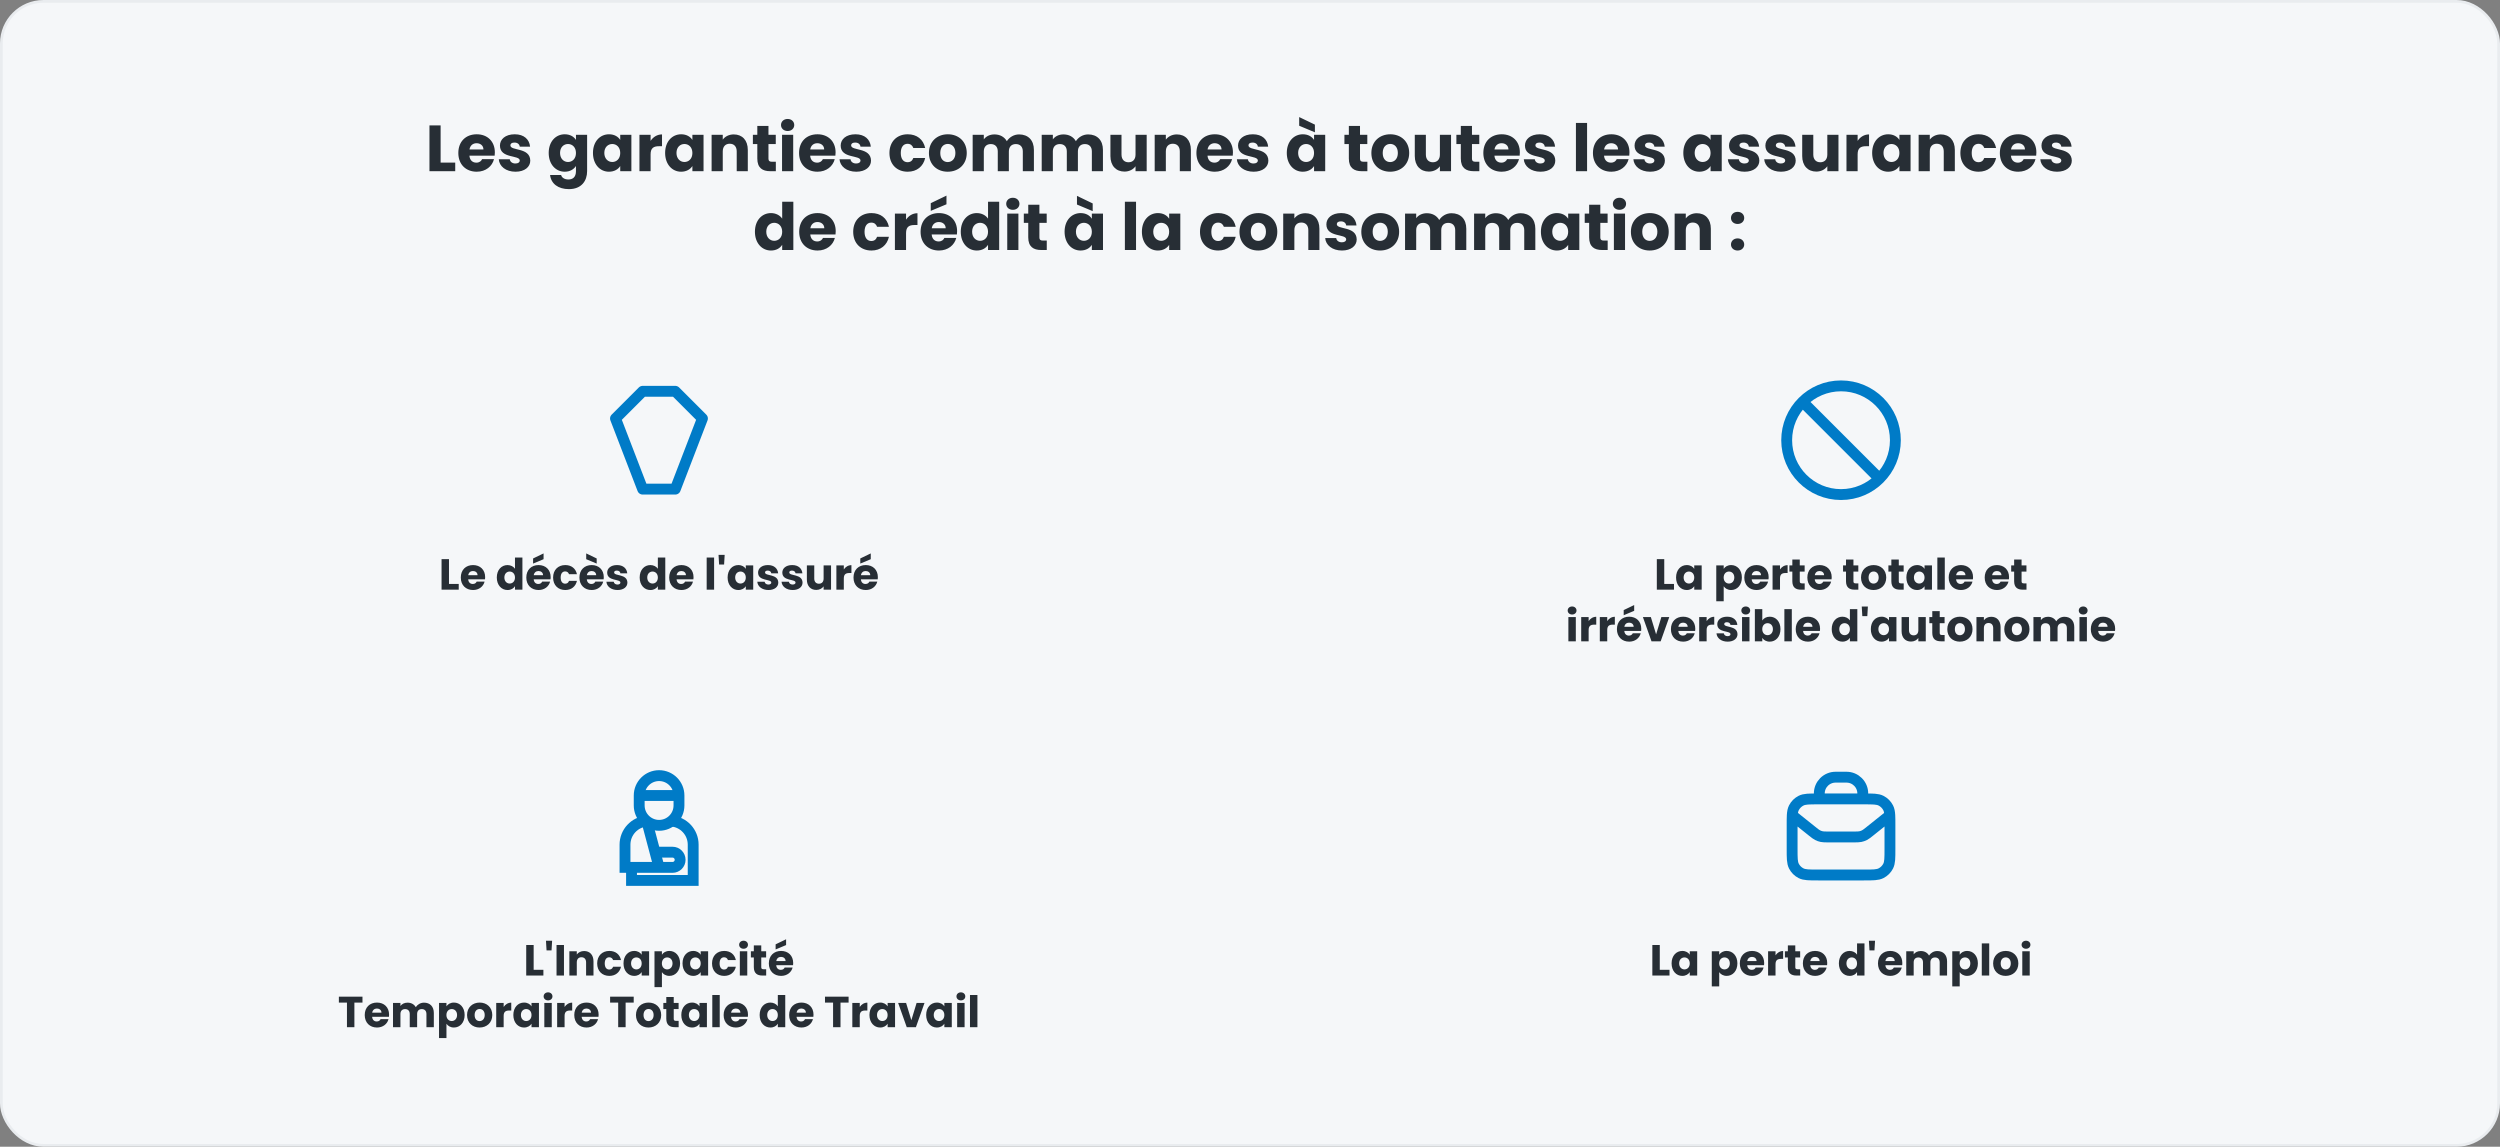
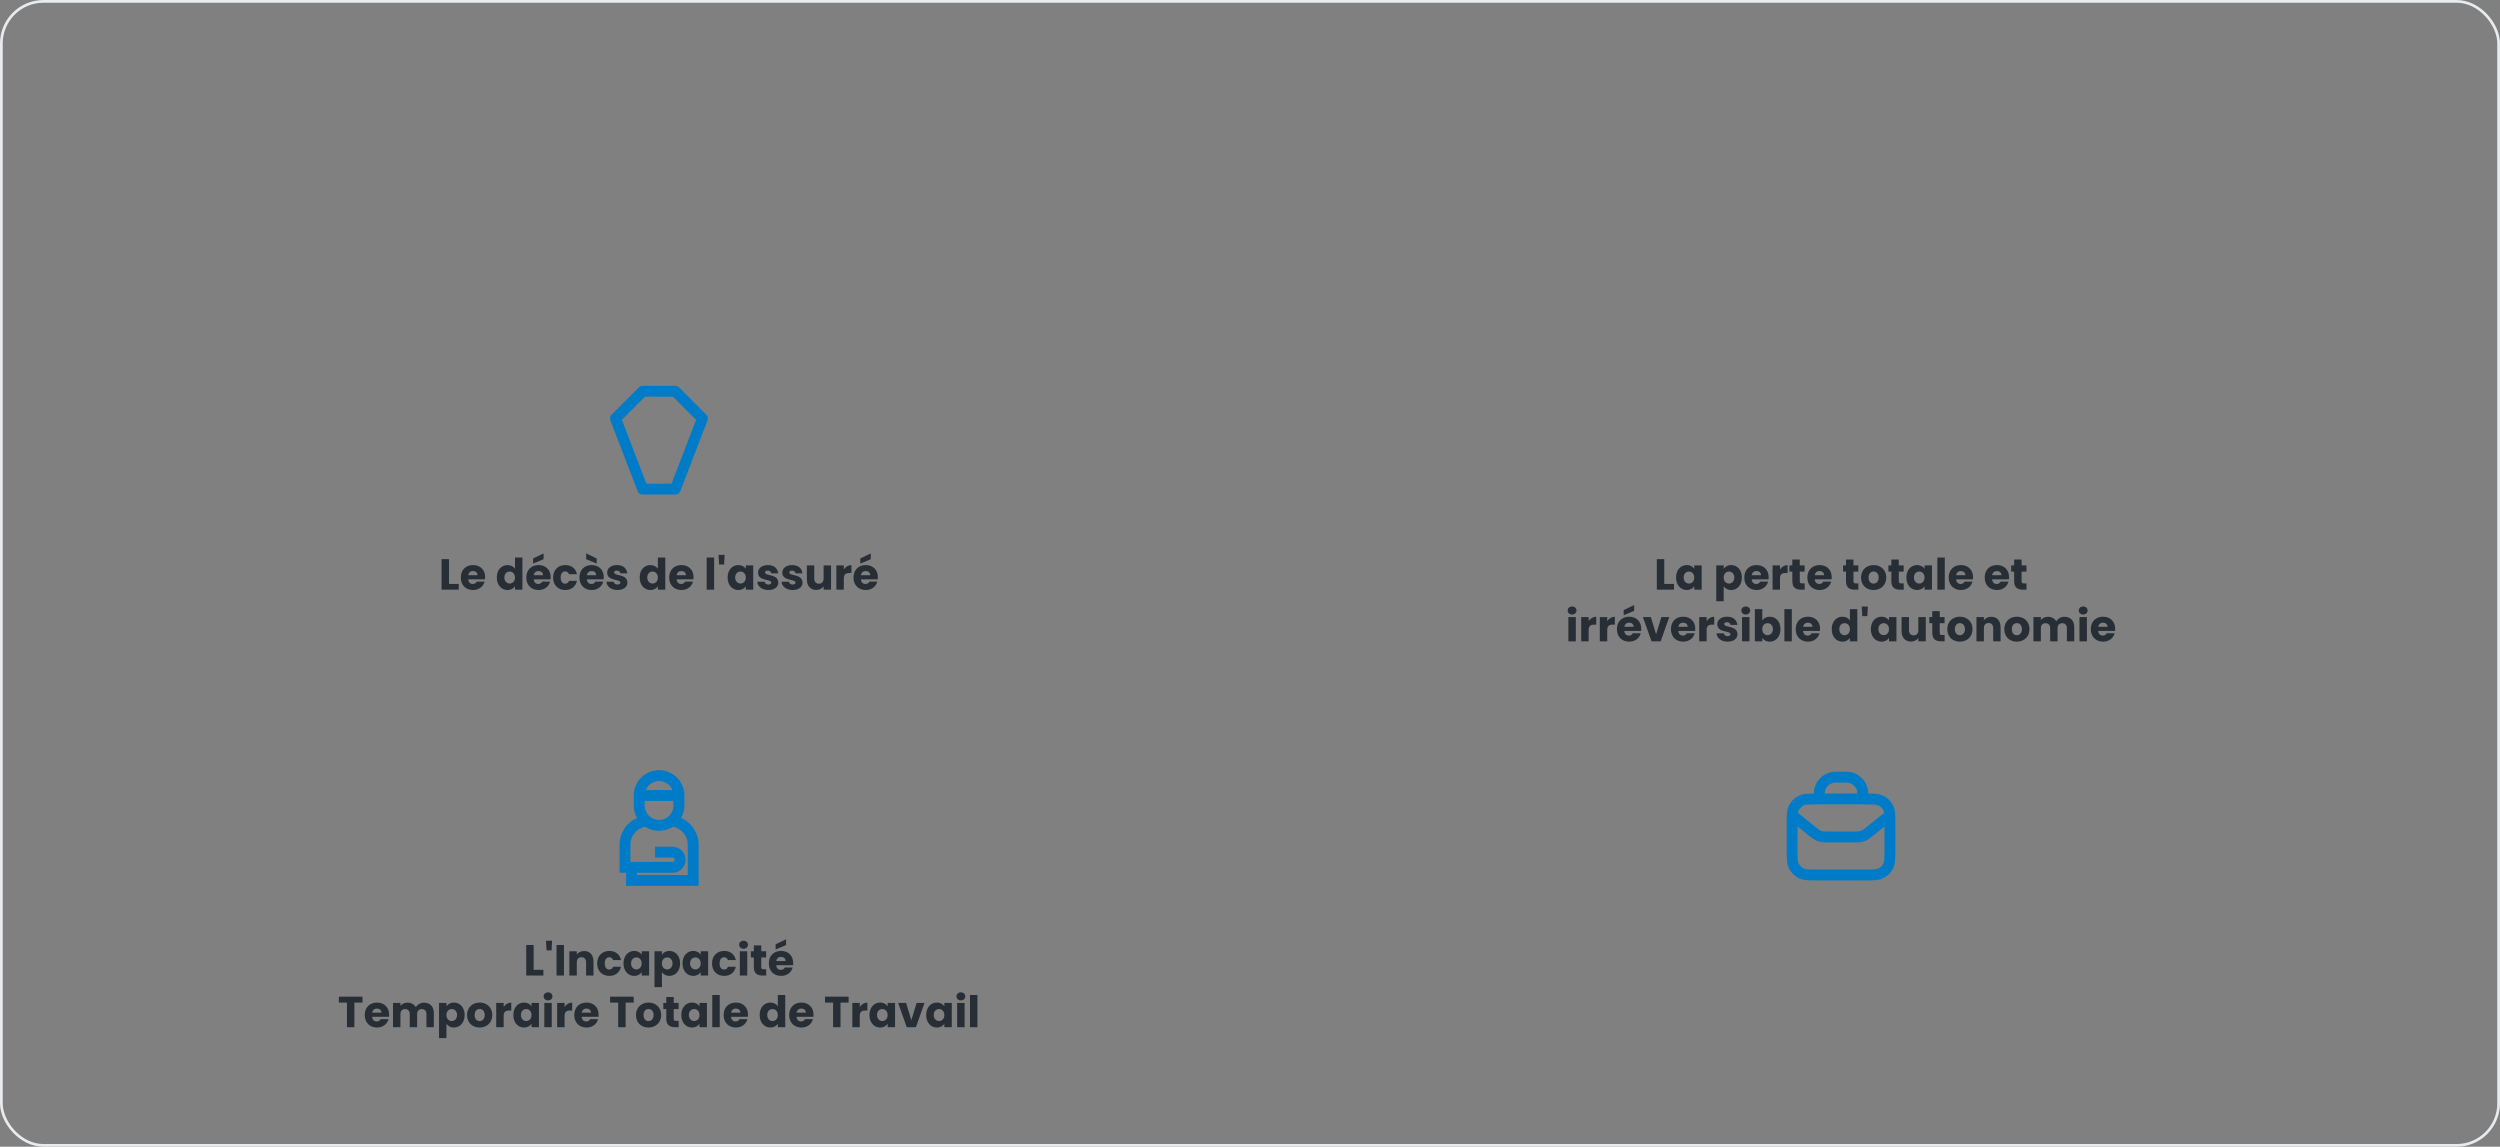
<svg xmlns="http://www.w3.org/2000/svg" width="920" height="422" viewBox="0 0 920 422" fill="none">
  <rect x="0" y="0" width="920" height="422" fill="#808080" stroke="none" />
-   <rect x="0.5" y="0.5" width="919" height="421" rx="15.5" fill="#F5F7F9" />
  <rect x="0.5" y="0.5" width="919" height="421" rx="15.5" stroke="#E9ECEF" />
-   <path d="M158.043 46.152H162.147V59.832H167.523V63H158.043V46.152ZM175.384 52.704C174.04 52.704 173.008 53.52 172.768 55.008H177.904C177.904 53.544 176.752 52.704 175.384 52.704ZM181.792 58.56C181.144 61.176 178.768 63.192 175.432 63.192C171.496 63.192 168.664 60.552 168.664 56.304C168.664 52.056 171.448 49.416 175.432 49.416C179.344 49.416 182.104 52.008 182.104 56.088C182.104 56.472 182.08 56.88 182.032 57.288H172.744C172.888 59.04 173.968 59.856 175.288 59.856C176.44 59.856 177.088 59.28 177.424 58.56H181.792ZM195.141 59.112C195.141 61.44 193.077 63.192 189.717 63.192C186.141 63.192 183.741 61.2 183.549 58.608H187.605C187.701 59.544 188.541 60.168 189.669 60.168C190.725 60.168 191.277 59.688 191.277 59.088C191.277 56.928 183.981 58.488 183.981 53.568C183.981 51.288 185.925 49.416 189.429 49.416C192.885 49.416 194.805 51.336 195.069 53.976H191.277C191.157 53.064 190.461 52.464 189.309 52.464C188.349 52.464 187.821 52.848 187.821 53.496C187.821 55.632 195.069 54.12 195.141 59.112ZM201.922 56.28C201.922 52.056 204.538 49.416 207.826 49.416C209.794 49.416 211.234 50.304 211.954 51.504V49.608H216.058V62.976C216.058 66.552 213.994 69.6 209.362 69.6C205.378 69.6 202.786 67.584 202.426 64.392H206.482C206.746 65.4 207.754 66.048 209.17 66.048C210.73 66.048 211.954 65.232 211.954 62.976V61.08C211.21 62.256 209.794 63.192 207.826 63.192C204.538 63.192 201.922 60.504 201.922 56.28ZM211.954 56.304C211.954 54.168 210.586 52.992 209.026 52.992C207.49 52.992 206.098 54.144 206.098 56.28C206.098 58.416 207.49 59.616 209.026 59.616C210.586 59.616 211.954 58.44 211.954 56.304ZM218.211 56.28C218.211 52.056 220.827 49.416 224.115 49.416C226.107 49.416 227.523 50.328 228.243 51.504V49.608H232.347V63H228.243V61.104C227.499 62.28 226.083 63.192 224.091 63.192C220.827 63.192 218.211 60.504 218.211 56.28ZM228.243 56.304C228.243 54.168 226.875 52.992 225.315 52.992C223.779 52.992 222.387 54.144 222.387 56.28C222.387 58.416 223.779 59.616 225.315 59.616C226.875 59.616 228.243 58.44 228.243 56.304ZM239.42 56.784V63H235.316V49.608H239.42V51.84C240.356 50.424 241.82 49.464 243.62 49.464V53.808H242.492C240.548 53.808 239.42 54.48 239.42 56.784ZM244.766 56.28C244.766 52.056 247.382 49.416 250.67 49.416C252.662 49.416 254.078 50.328 254.798 51.504V49.608H258.902V63H254.798V61.104C254.054 62.28 252.638 63.192 250.646 63.192C247.382 63.192 244.766 60.504 244.766 56.28ZM254.798 56.304C254.798 54.168 253.43 52.992 251.87 52.992C250.334 52.992 248.942 54.144 248.942 56.28C248.942 58.416 250.334 59.616 251.87 59.616C253.43 59.616 254.798 58.44 254.798 56.304ZM271.111 63V55.728C271.111 53.904 270.103 52.896 268.543 52.896C266.983 52.896 265.975 53.904 265.975 55.728V63H261.871V49.608H265.975V51.384C266.791 50.256 268.231 49.464 270.031 49.464C273.127 49.464 275.191 51.576 275.191 55.176V63H271.111ZM278.691 58.344V53.016H277.059V49.608H278.691V46.344H282.795V49.608H285.483V53.016H282.795V58.392C282.795 59.184 283.131 59.52 284.043 59.52H285.507V63H283.419C280.635 63 278.691 61.824 278.691 58.344ZM287.793 63V49.608H291.897V63H287.793ZM289.857 48.216C288.393 48.216 287.409 47.232 287.409 46.008C287.409 44.76 288.393 43.776 289.857 43.776C291.297 43.776 292.281 44.76 292.281 46.008C292.281 47.232 291.297 48.216 289.857 48.216ZM300.775 52.704C299.431 52.704 298.399 53.52 298.159 55.008H303.295C303.295 53.544 302.143 52.704 300.775 52.704ZM307.183 58.56C306.535 61.176 304.159 63.192 300.823 63.192C296.887 63.192 294.055 60.552 294.055 56.304C294.055 52.056 296.839 49.416 300.823 49.416C304.735 49.416 307.495 52.008 307.495 56.088C307.495 56.472 307.471 56.88 307.423 57.288H298.135C298.279 59.04 299.359 59.856 300.679 59.856C301.831 59.856 302.479 59.28 302.815 58.56H307.183ZM320.532 59.112C320.532 61.44 318.468 63.192 315.108 63.192C311.532 63.192 309.132 61.2 308.94 58.608H312.996C313.092 59.544 313.932 60.168 315.06 60.168C316.116 60.168 316.668 59.688 316.668 59.088C316.668 56.928 309.372 58.488 309.372 53.568C309.372 51.288 311.316 49.416 314.82 49.416C318.276 49.416 320.196 51.336 320.46 53.976H316.668C316.548 53.064 315.852 52.464 314.7 52.464C313.74 52.464 313.212 52.848 313.212 53.496C313.212 55.632 320.46 54.12 320.532 59.112ZM327.313 56.304C327.313 52.08 330.097 49.416 334.033 49.416C337.393 49.416 339.769 51.264 340.465 54.456H336.097C335.761 53.52 335.089 52.92 333.961 52.92C332.497 52.92 331.489 54.072 331.489 56.304C331.489 58.536 332.497 59.688 333.961 59.688C335.089 59.688 335.737 59.136 336.097 58.152H340.465C339.769 61.248 337.393 63.192 334.033 63.192C330.097 63.192 327.313 60.552 327.313 56.304ZM355.764 56.304C355.764 60.552 352.692 63.192 348.756 63.192C344.82 63.192 341.844 60.552 341.844 56.304C341.844 52.056 344.892 49.416 348.804 49.416C352.74 49.416 355.764 52.056 355.764 56.304ZM346.02 56.304C346.02 58.56 347.268 59.64 348.756 59.64C350.22 59.64 351.588 58.56 351.588 56.304C351.588 54.024 350.244 52.968 348.804 52.968C347.316 52.968 346.02 54.024 346.02 56.304ZM376.397 63V55.728C376.397 53.976 375.389 53.016 373.829 53.016C372.269 53.016 371.261 53.976 371.261 55.728V63H367.181V55.728C367.181 53.976 366.173 53.016 364.613 53.016C363.053 53.016 362.045 53.976 362.045 55.728V63H357.941V49.608H362.045V51.288C362.837 50.208 364.205 49.464 365.957 49.464C367.973 49.464 369.605 50.352 370.517 51.96C371.405 50.544 373.085 49.464 375.029 49.464C378.341 49.464 380.477 51.576 380.477 55.176V63H376.397ZM401.803 63V55.728C401.803 53.976 400.795 53.016 399.235 53.016C397.675 53.016 396.667 53.976 396.667 55.728V63H392.587V55.728C392.587 53.976 391.579 53.016 390.019 53.016C388.459 53.016 387.451 53.976 387.451 55.728V63H383.347V49.608H387.451V51.288C388.243 50.208 389.611 49.464 391.363 49.464C393.379 49.464 395.011 50.352 395.923 51.96C396.811 50.544 398.491 49.464 400.435 49.464C403.747 49.464 405.883 51.576 405.883 55.176V63H401.803ZM421.978 49.608V63H417.874V61.176C417.058 62.328 415.618 63.144 413.818 63.144C410.722 63.144 408.634 61.008 408.634 57.432V49.608H412.714V56.88C412.714 58.704 413.746 59.712 415.282 59.712C416.866 59.712 417.874 58.704 417.874 56.88V49.608H421.978ZM434.166 63V55.728C434.166 53.904 433.158 52.896 431.598 52.896C430.038 52.896 429.03 53.904 429.03 55.728V63H424.926V49.608H429.03V51.384C429.846 50.256 431.286 49.464 433.086 49.464C436.182 49.464 438.246 51.576 438.246 55.176V63H434.166ZM447.001 52.704C445.657 52.704 444.625 53.52 444.385 55.008H449.521C449.521 53.544 448.369 52.704 447.001 52.704ZM453.409 58.56C452.761 61.176 450.385 63.192 447.049 63.192C443.113 63.192 440.281 60.552 440.281 56.304C440.281 52.056 443.065 49.416 447.049 49.416C450.961 49.416 453.721 52.008 453.721 56.088C453.721 56.472 453.697 56.88 453.649 57.288H444.361C444.505 59.04 445.585 59.856 446.905 59.856C448.057 59.856 448.705 59.28 449.041 58.56H453.409ZM466.758 59.112C466.758 61.44 464.694 63.192 461.334 63.192C457.758 63.192 455.358 61.2 455.166 58.608H459.222C459.318 59.544 460.158 60.168 461.286 60.168C462.342 60.168 462.894 59.688 462.894 59.088C462.894 56.928 455.598 58.488 455.598 53.568C455.598 51.288 457.542 49.416 461.046 49.416C464.502 49.416 466.422 51.336 466.686 53.976H462.894C462.774 53.064 462.078 52.464 460.926 52.464C459.966 52.464 459.438 52.848 459.438 53.496C459.438 55.632 466.686 54.12 466.758 59.112ZM473.539 56.28C473.539 52.056 476.155 49.416 479.443 49.416C481.435 49.416 482.851 50.328 483.571 51.504V49.608H487.675V63H483.571V61.104C482.827 62.28 481.411 63.192 479.419 63.192C476.155 63.192 473.539 60.504 473.539 56.28ZM483.571 56.304C483.571 54.168 482.203 52.992 480.643 52.992C479.107 52.992 477.715 54.144 477.715 56.28C477.715 58.416 479.107 59.616 480.643 59.616C482.203 59.616 483.571 58.44 483.571 56.304ZM478.099 46.272V43.08L483.883 45.864V48.696L478.099 46.272ZM496.378 58.344V53.016H494.746V49.608H496.378V46.344H500.482V49.608H503.17V53.016H500.482V58.392C500.482 59.184 500.818 59.52 501.73 59.52H503.194V63H501.106C498.322 63 496.378 61.824 496.378 58.344ZM518.584 56.304C518.584 60.552 515.512 63.192 511.576 63.192C507.64 63.192 504.664 60.552 504.664 56.304C504.664 52.056 507.712 49.416 511.624 49.416C515.56 49.416 518.584 52.056 518.584 56.304ZM508.84 56.304C508.84 58.56 510.088 59.64 511.576 59.64C513.04 59.64 514.408 58.56 514.408 56.304C514.408 54.024 513.064 52.968 511.624 52.968C510.136 52.968 508.84 54.024 508.84 56.304ZM533.985 49.608V63H529.881V61.176C529.065 62.328 527.625 63.144 525.825 63.144C522.729 63.144 520.641 61.008 520.641 57.432V49.608H524.721V56.88C524.721 58.704 525.753 59.712 527.289 59.712C528.873 59.712 529.881 58.704 529.881 56.88V49.608H533.985ZM537.581 58.344V53.016H535.949V49.608H537.581V46.344H541.685V49.608H544.373V53.016H541.685V58.392C541.685 59.184 542.021 59.52 542.933 59.52H544.397V63H542.309C539.525 63 537.581 61.824 537.581 58.344ZM552.587 52.704C551.243 52.704 550.211 53.52 549.971 55.008H555.107C555.107 53.544 553.955 52.704 552.587 52.704ZM558.995 58.56C558.347 61.176 555.971 63.192 552.635 63.192C548.699 63.192 545.867 60.552 545.867 56.304C545.867 52.056 548.651 49.416 552.635 49.416C556.547 49.416 559.307 52.008 559.307 56.088C559.307 56.472 559.283 56.88 559.235 57.288H549.947C550.091 59.04 551.171 59.856 552.491 59.856C553.643 59.856 554.291 59.28 554.627 58.56H558.995ZM572.344 59.112C572.344 61.44 570.28 63.192 566.92 63.192C563.344 63.192 560.944 61.2 560.752 58.608H564.808C564.904 59.544 565.744 60.168 566.872 60.168C567.928 60.168 568.48 59.688 568.48 59.088C568.48 56.928 561.184 58.488 561.184 53.568C561.184 51.288 563.128 49.416 566.632 49.416C570.088 49.416 572.008 51.336 572.272 53.976H568.48C568.36 53.064 567.664 52.464 566.512 52.464C565.552 52.464 565.024 52.848 565.024 53.496C565.024 55.632 572.272 54.12 572.344 59.112ZM579.941 63V45.24H584.045V63H579.941ZM592.923 52.704C591.579 52.704 590.547 53.52 590.307 55.008H595.443C595.443 53.544 594.291 52.704 592.923 52.704ZM599.331 58.56C598.683 61.176 596.307 63.192 592.971 63.192C589.035 63.192 586.203 60.552 586.203 56.304C586.203 52.056 588.987 49.416 592.971 49.416C596.883 49.416 599.643 52.008 599.643 56.088C599.643 56.472 599.619 56.88 599.571 57.288H590.283C590.427 59.04 591.507 59.856 592.827 59.856C593.979 59.856 594.627 59.28 594.963 58.56H599.331ZM612.68 59.112C612.68 61.44 610.616 63.192 607.256 63.192C603.68 63.192 601.28 61.2 601.088 58.608H605.144C605.24 59.544 606.08 60.168 607.208 60.168C608.264 60.168 608.816 59.688 608.816 59.088C608.816 56.928 601.52 58.488 601.52 53.568C601.52 51.288 603.464 49.416 606.968 49.416C610.424 49.416 612.344 51.336 612.608 53.976H608.816C608.696 53.064 608 52.464 606.848 52.464C605.888 52.464 605.36 52.848 605.36 53.496C605.36 55.632 612.608 54.12 612.68 59.112ZM619.461 56.28C619.461 52.056 622.077 49.416 625.365 49.416C627.357 49.416 628.773 50.328 629.493 51.504V49.608H633.597V63H629.493V61.104C628.749 62.28 627.333 63.192 625.341 63.192C622.077 63.192 619.461 60.504 619.461 56.28ZM629.493 56.304C629.493 54.168 628.125 52.992 626.565 52.992C625.029 52.992 623.637 54.144 623.637 56.28C623.637 58.416 625.029 59.616 626.565 59.616C628.125 59.616 629.493 58.44 629.493 56.304ZM647.438 59.112C647.438 61.44 645.374 63.192 642.014 63.192C638.438 63.192 636.038 61.2 635.846 58.608H639.902C639.998 59.544 640.838 60.168 641.966 60.168C643.022 60.168 643.574 59.688 643.574 59.088C643.574 56.928 636.278 58.488 636.278 53.568C636.278 51.288 638.222 49.416 641.726 49.416C645.182 49.416 647.102 51.336 647.366 53.976H643.574C643.454 53.064 642.758 52.464 641.606 52.464C640.646 52.464 640.118 52.848 640.118 53.496C640.118 55.632 647.366 54.12 647.438 59.112ZM660.821 59.112C660.821 61.44 658.757 63.192 655.397 63.192C651.821 63.192 649.421 61.2 649.229 58.608H653.285C653.381 59.544 654.221 60.168 655.349 60.168C656.405 60.168 656.957 59.688 656.957 59.088C656.957 56.928 649.661 58.488 649.661 53.568C649.661 51.288 651.605 49.416 655.109 49.416C658.565 49.416 660.485 51.336 660.749 53.976H656.957C656.837 53.064 656.141 52.464 654.989 52.464C654.029 52.464 653.501 52.848 653.501 53.496C653.501 55.632 660.749 54.12 660.821 59.112ZM676.556 49.608V63H672.452V61.176C671.636 62.328 670.196 63.144 668.396 63.144C665.3 63.144 663.212 61.008 663.212 57.432V49.608H667.292V56.88C667.292 58.704 668.324 59.712 669.86 59.712C671.444 59.712 672.452 58.704 672.452 56.88V49.608H676.556ZM683.608 56.784V63H679.504V49.608H683.608V51.84C684.544 50.424 686.008 49.464 687.808 49.464V53.808H686.68C684.736 53.808 683.608 54.48 683.608 56.784ZM688.953 56.28C688.953 52.056 691.569 49.416 694.857 49.416C696.849 49.416 698.265 50.328 698.985 51.504V49.608H703.089V63H698.985V61.104C698.241 62.28 696.825 63.192 694.833 63.192C691.569 63.192 688.953 60.504 688.953 56.28ZM698.985 56.304C698.985 54.168 697.617 52.992 696.057 52.992C694.521 52.992 693.129 54.144 693.129 56.28C693.129 58.416 694.521 59.616 696.057 59.616C697.617 59.616 698.985 58.44 698.985 56.304ZM715.298 63V55.728C715.298 53.904 714.29 52.896 712.73 52.896C711.17 52.896 710.162 53.904 710.162 55.728V63H706.058V49.608H710.162V51.384C710.978 50.256 712.418 49.464 714.218 49.464C717.314 49.464 719.378 51.576 719.378 55.176V63H715.298ZM721.414 56.304C721.414 52.08 724.198 49.416 728.134 49.416C731.494 49.416 733.87 51.264 734.566 54.456H730.198C729.862 53.52 729.19 52.92 728.062 52.92C726.598 52.92 725.59 54.072 725.59 56.304C725.59 58.536 726.598 59.688 728.062 59.688C729.19 59.688 729.838 59.136 730.198 58.152H734.566C733.87 61.248 731.494 63.192 728.134 63.192C724.198 63.192 721.414 60.552 721.414 56.304ZM742.665 52.704C741.321 52.704 740.289 53.52 740.049 55.008H745.185C745.185 53.544 744.033 52.704 742.665 52.704ZM749.073 58.56C748.425 61.176 746.049 63.192 742.713 63.192C738.777 63.192 735.945 60.552 735.945 56.304C735.945 52.056 738.729 49.416 742.713 49.416C746.625 49.416 749.385 52.008 749.385 56.088C749.385 56.472 749.361 56.88 749.313 57.288H740.025C740.169 59.04 741.249 59.856 742.569 59.856C743.721 59.856 744.369 59.28 744.705 58.56H749.073ZM762.423 59.112C762.423 61.44 760.359 63.192 756.999 63.192C753.423 63.192 751.023 61.2 750.831 58.608H754.887C754.983 59.544 755.823 60.168 756.951 60.168C758.007 60.168 758.559 59.688 758.559 59.088C758.559 56.928 751.263 58.488 751.263 53.568C751.263 51.288 753.207 49.416 756.711 49.416C760.167 49.416 762.087 51.336 762.351 53.976H758.559C758.439 53.064 757.743 52.464 756.591 52.464C755.631 52.464 755.103 52.848 755.103 53.496C755.103 55.632 762.351 54.12 762.423 59.112ZM277.813 85.28C277.813 81.056 280.429 78.416 283.717 78.416C285.493 78.416 287.029 79.232 287.845 80.456V74.24H291.949V92H287.845V90.08C287.101 91.304 285.685 92.192 283.717 92.192C280.429 92.192 277.813 89.504 277.813 85.28ZM287.845 85.304C287.845 83.168 286.477 81.992 284.917 81.992C283.381 81.992 281.989 83.144 281.989 85.28C281.989 87.416 283.381 88.616 284.917 88.616C286.477 88.616 287.845 87.44 287.845 85.304ZM300.822 81.704C299.478 81.704 298.446 82.52 298.206 84.008H303.342C303.342 82.544 302.19 81.704 300.822 81.704ZM307.23 87.56C306.582 90.176 304.206 92.192 300.87 92.192C296.934 92.192 294.102 89.552 294.102 85.304C294.102 81.056 296.886 78.416 300.87 78.416C304.782 78.416 307.542 81.008 307.542 85.088C307.542 85.472 307.518 85.88 307.47 86.288H298.182C298.326 88.04 299.406 88.856 300.726 88.856C301.878 88.856 302.526 88.28 302.862 87.56H307.23ZM313.977 85.304C313.977 81.08 316.761 78.416 320.697 78.416C324.057 78.416 326.433 80.264 327.129 83.456H322.761C322.425 82.52 321.753 81.92 320.625 81.92C319.161 81.92 318.153 83.072 318.153 85.304C318.153 87.536 319.161 88.688 320.625 88.688C321.753 88.688 322.401 88.136 322.761 87.152H327.129C326.433 90.248 324.057 92.192 320.697 92.192C316.761 92.192 313.977 89.552 313.977 85.304ZM333.428 85.784V92H329.324V78.608H333.428V80.84C334.364 79.424 335.828 78.464 337.628 78.464V82.808H336.5C334.556 82.808 333.428 83.48 333.428 85.784ZM345.494 81.704C344.15 81.704 343.118 82.52 342.878 84.008H348.014C348.014 82.544 346.862 81.704 345.494 81.704ZM351.902 87.56C351.254 90.176 348.878 92.192 345.542 92.192C341.606 92.192 338.774 89.552 338.774 85.304C338.774 81.056 341.558 78.416 345.542 78.416C349.454 78.416 352.214 81.008 352.214 85.088C352.214 85.472 352.19 85.88 352.142 86.288H342.854C342.998 88.04 344.078 88.856 345.398 88.856C346.55 88.856 347.198 88.28 347.534 87.56H351.902ZM342.518 74.768L348.302 71.984V75.176L342.518 77.6V74.768ZM353.563 85.28C353.563 81.056 356.179 78.416 359.467 78.416C361.243 78.416 362.779 79.232 363.595 80.456V74.24H367.699V92H363.595V90.08C362.851 91.304 361.435 92.192 359.467 92.192C356.179 92.192 353.563 89.504 353.563 85.28ZM363.595 85.304C363.595 83.168 362.227 81.992 360.667 81.992C359.131 81.992 357.739 83.144 357.739 85.28C357.739 87.416 359.131 88.616 360.667 88.616C362.227 88.616 363.595 87.44 363.595 85.304ZM370.668 92V78.608H374.772V92H370.668ZM372.732 77.216C371.268 77.216 370.284 76.232 370.284 75.008C370.284 73.76 371.268 72.776 372.732 72.776C374.172 72.776 375.156 73.76 375.156 75.008C375.156 76.232 374.172 77.216 372.732 77.216ZM378.394 87.344V82.016H376.762V78.608H378.394V75.344H382.498V78.608H385.186V82.016H382.498V87.392C382.498 88.184 382.834 88.52 383.746 88.52H385.21V92H383.122C380.338 92 378.394 90.824 378.394 87.344ZM391.766 85.28C391.766 81.056 394.382 78.416 397.67 78.416C399.662 78.416 401.078 79.328 401.798 80.504V78.608H405.902V92H401.798V90.104C401.054 91.28 399.638 92.192 397.646 92.192C394.382 92.192 391.766 89.504 391.766 85.28ZM401.798 85.304C401.798 83.168 400.43 81.992 398.87 81.992C397.334 81.992 395.942 83.144 395.942 85.28C395.942 87.416 397.334 88.616 398.87 88.616C400.43 88.616 401.798 87.44 401.798 85.304ZM396.326 75.272V72.08L402.11 74.864V77.696L396.326 75.272ZM413.957 92V74.24H418.061V92H413.957ZM420.219 85.28C420.219 81.056 422.835 78.416 426.123 78.416C428.115 78.416 429.531 79.328 430.251 80.504V78.608H434.355V92H430.251V90.104C429.507 91.28 428.091 92.192 426.099 92.192C422.835 92.192 420.219 89.504 420.219 85.28ZM430.251 85.304C430.251 83.168 428.883 81.992 427.323 81.992C425.787 81.992 424.395 83.144 424.395 85.28C424.395 87.416 425.787 88.616 427.323 88.616C428.883 88.616 430.251 87.44 430.251 85.304ZM441.594 85.304C441.594 81.08 444.378 78.416 448.314 78.416C451.674 78.416 454.05 80.264 454.746 83.456H450.378C450.042 82.52 449.37 81.92 448.242 81.92C446.778 81.92 445.77 83.072 445.77 85.304C445.77 87.536 446.778 88.688 448.242 88.688C449.37 88.688 450.018 88.136 450.378 87.152H454.746C454.05 90.248 451.674 92.192 448.314 92.192C444.378 92.192 441.594 89.552 441.594 85.304ZM470.045 85.304C470.045 89.552 466.973 92.192 463.037 92.192C459.101 92.192 456.125 89.552 456.125 85.304C456.125 81.056 459.173 78.416 463.085 78.416C467.021 78.416 470.045 81.056 470.045 85.304ZM460.301 85.304C460.301 87.56 461.549 88.64 463.037 88.64C464.501 88.64 465.869 87.56 465.869 85.304C465.869 83.024 464.525 81.968 463.085 81.968C461.597 81.968 460.301 83.024 460.301 85.304ZM481.462 92V84.728C481.462 82.904 480.454 81.896 478.894 81.896C477.334 81.896 476.326 82.904 476.326 84.728V92H472.222V78.608H476.326V80.384C477.142 79.256 478.582 78.464 480.382 78.464C483.478 78.464 485.542 80.576 485.542 84.176V92H481.462ZM499.266 88.112C499.266 90.44 497.202 92.192 493.842 92.192C490.266 92.192 487.866 90.2 487.674 87.608H491.73C491.826 88.544 492.666 89.168 493.794 89.168C494.85 89.168 495.402 88.688 495.402 88.088C495.402 85.928 488.106 87.488 488.106 82.568C488.106 80.288 490.05 78.416 493.554 78.416C497.01 78.416 498.93 80.336 499.194 82.976H495.402C495.282 82.064 494.586 81.464 493.434 81.464C492.474 81.464 491.946 81.848 491.946 82.496C491.946 84.632 499.194 83.12 499.266 88.112ZM514.881 85.304C514.881 89.552 511.809 92.192 507.873 92.192C503.937 92.192 500.961 89.552 500.961 85.304C500.961 81.056 504.009 78.416 507.921 78.416C511.857 78.416 514.881 81.056 514.881 85.304ZM505.137 85.304C505.137 87.56 506.385 88.64 507.873 88.64C509.337 88.64 510.705 87.56 510.705 85.304C510.705 83.024 509.361 81.968 507.921 81.968C506.433 81.968 505.137 83.024 505.137 85.304ZM535.514 92V84.728C535.514 82.976 534.506 82.016 532.946 82.016C531.386 82.016 530.378 82.976 530.378 84.728V92H526.298V84.728C526.298 82.976 525.29 82.016 523.73 82.016C522.17 82.016 521.162 82.976 521.162 84.728V92H517.058V78.608H521.162V80.288C521.954 79.208 523.322 78.464 525.074 78.464C527.09 78.464 528.722 79.352 529.634 80.96C530.522 79.544 532.202 78.464 534.146 78.464C537.458 78.464 539.594 80.576 539.594 84.176V92H535.514ZM560.921 92V84.728C560.921 82.976 559.913 82.016 558.353 82.016C556.793 82.016 555.785 82.976 555.785 84.728V92H551.705V84.728C551.705 82.976 550.697 82.016 549.137 82.016C547.577 82.016 546.569 82.976 546.569 84.728V92H542.465V78.608H546.569V80.288C547.361 79.208 548.729 78.464 550.481 78.464C552.497 78.464 554.129 79.352 555.041 80.96C555.929 79.544 557.609 78.464 559.553 78.464C562.865 78.464 565.001 80.576 565.001 84.176V92H560.921ZM567.055 85.28C567.055 81.056 569.671 78.416 572.959 78.416C574.951 78.416 576.367 79.328 577.087 80.504V78.608H581.191V92H577.087V90.104C576.343 91.28 574.927 92.192 572.935 92.192C569.671 92.192 567.055 89.504 567.055 85.28ZM577.087 85.304C577.087 83.168 575.719 81.992 574.159 81.992C572.623 81.992 571.231 83.144 571.231 85.28C571.231 87.416 572.623 88.616 574.159 88.616C575.719 88.616 577.087 87.44 577.087 85.304ZM584.808 87.344V82.016H583.176V78.608H584.808V75.344H588.912V78.608H591.6V82.016H588.912V87.392C588.912 88.184 589.248 88.52 590.16 88.52H591.624V92H589.536C586.752 92 584.808 90.824 584.808 87.344ZM593.91 92V78.608H598.014V92H593.91ZM595.974 77.216C594.51 77.216 593.526 76.232 593.526 75.008C593.526 73.76 594.51 72.776 595.974 72.776C597.414 72.776 598.398 73.76 598.398 75.008C598.398 76.232 597.414 77.216 595.974 77.216ZM614.092 85.304C614.092 89.552 611.02 92.192 607.084 92.192C603.148 92.192 600.172 89.552 600.172 85.304C600.172 81.056 603.22 78.416 607.132 78.416C611.068 78.416 614.092 81.056 614.092 85.304ZM604.348 85.304C604.348 87.56 605.596 88.64 607.084 88.64C608.548 88.64 609.916 87.56 609.916 85.304C609.916 83.024 608.572 81.968 607.132 81.968C605.644 81.968 604.348 83.024 604.348 85.304ZM625.509 92V84.728C625.509 82.904 624.501 81.896 622.941 81.896C621.381 81.896 620.373 82.904 620.373 84.728V92H616.269V78.608H620.373V80.384C621.189 79.256 622.629 78.464 624.429 78.464C627.525 78.464 629.589 80.576 629.589 84.176V92H625.509ZM641.871 89.984C641.871 91.208 640.887 92.192 639.447 92.192C637.983 92.192 636.999 91.208 636.999 89.984C636.999 88.712 637.983 87.728 639.447 87.728C640.887 87.728 641.871 88.712 641.871 89.984ZM641.871 80.216C641.871 81.44 640.887 82.424 639.447 82.424C637.983 82.424 636.999 81.44 636.999 80.216C636.999 78.944 637.983 77.96 639.447 77.96C640.887 77.96 641.871 78.944 641.871 80.216Z" fill="#272E35" />
  <g clip-path="url(#clip0_3026_1803)">
    <path d="M236.5 144H248.5L258.5 154L248.5 180H236.5L226.5 154L236.5 144Z" stroke="#007BC7" stroke-width="4" stroke-linejoin="round" />
    <path d="M162.492 205.768H165.228V214.888H168.812V217H162.492V205.768ZM174.053 210.136C173.157 210.136 172.469 210.68 172.309 211.672H175.733C175.733 210.696 174.965 210.136 174.053 210.136ZM178.325 214.04C177.893 215.784 176.309 217.128 174.085 217.128C171.461 217.128 169.573 215.368 169.573 212.536C169.573 209.704 171.429 207.944 174.085 207.944C176.693 207.944 178.533 209.672 178.533 212.392C178.533 212.648 178.517 212.92 178.485 213.192H172.293C172.389 214.36 173.109 214.904 173.989 214.904C174.757 214.904 175.189 214.52 175.413 214.04H178.325ZM182.823 212.52C182.823 209.704 184.567 207.944 186.759 207.944C187.943 207.944 188.967 208.488 189.511 209.304V205.16H192.247V217H189.511V215.72C189.015 216.536 188.071 217.128 186.759 217.128C184.567 217.128 182.823 215.336 182.823 212.52ZM189.511 212.536C189.511 211.112 188.599 210.328 187.559 210.328C186.535 210.328 185.607 211.096 185.607 212.52C185.607 213.944 186.535 214.744 187.559 214.744C188.599 214.744 189.511 213.96 189.511 212.536ZM198.162 210.136C197.266 210.136 196.578 210.68 196.418 211.672H199.842C199.842 210.696 199.074 210.136 198.162 210.136ZM202.434 214.04C202.002 215.784 200.418 217.128 198.194 217.128C195.57 217.128 193.682 215.368 193.682 212.536C193.682 209.704 195.538 207.944 198.194 207.944C200.802 207.944 202.642 209.672 202.642 212.392C202.642 212.648 202.626 212.92 202.594 213.192H196.402C196.498 214.36 197.218 214.904 198.098 214.904C198.866 214.904 199.298 214.52 199.522 214.04H202.434ZM196.178 205.512L200.034 203.656V205.784L196.178 207.4V205.512ZM203.542 212.536C203.542 209.72 205.398 207.944 208.022 207.944C210.262 207.944 211.846 209.176 212.31 211.304H209.398C209.174 210.68 208.726 210.28 207.974 210.28C206.998 210.28 206.326 211.048 206.326 212.536C206.326 214.024 206.998 214.792 207.974 214.792C208.726 214.792 209.158 214.424 209.398 213.768H212.31C211.846 215.832 210.262 217.128 208.022 217.128C205.398 217.128 203.542 215.368 203.542 212.536ZM217.709 210.136C216.813 210.136 216.125 210.68 215.965 211.672H219.389C219.389 210.696 218.621 210.136 217.709 210.136ZM221.981 214.04C221.549 215.784 219.965 217.128 217.741 217.128C215.117 217.128 213.229 215.368 213.229 212.536C213.229 209.704 215.085 207.944 217.741 207.944C220.349 207.944 222.189 209.672 222.189 212.392C222.189 212.648 222.173 212.92 222.141 213.192H215.949C216.045 214.36 216.765 214.904 217.645 214.904C218.413 214.904 218.845 214.52 219.069 214.04H221.981ZM215.725 205.784V203.656L219.581 205.512V207.4L215.725 205.784ZM230.881 214.408C230.881 215.96 229.505 217.128 227.265 217.128C224.881 217.128 223.281 215.8 223.153 214.072H225.857C225.921 214.696 226.481 215.112 227.233 215.112C227.937 215.112 228.305 214.792 228.305 214.392C228.305 212.952 223.441 213.992 223.441 210.712C223.441 209.192 224.737 207.944 227.073 207.944C229.377 207.944 230.657 209.224 230.833 210.984H228.305C228.225 210.376 227.761 209.976 226.993 209.976C226.353 209.976 226.001 210.232 226.001 210.664C226.001 212.088 230.833 211.08 230.881 214.408ZM235.401 212.52C235.401 209.704 237.145 207.944 239.337 207.944C240.521 207.944 241.545 208.488 242.089 209.304V205.16H244.825V217H242.089V215.72C241.593 216.536 240.649 217.128 239.337 217.128C237.145 217.128 235.401 215.336 235.401 212.52ZM242.089 212.536C242.089 211.112 241.177 210.328 240.137 210.328C239.113 210.328 238.185 211.096 238.185 212.52C238.185 213.944 239.113 214.744 240.137 214.744C241.177 214.744 242.089 213.96 242.089 212.536ZM250.741 210.136C249.845 210.136 249.157 210.68 248.997 211.672H252.421C252.421 210.696 251.653 210.136 250.741 210.136ZM255.013 214.04C254.581 215.784 252.997 217.128 250.773 217.128C248.149 217.128 246.261 215.368 246.261 212.536C246.261 209.704 248.117 207.944 250.773 207.944C253.381 207.944 255.22 209.672 255.22 212.392C255.22 212.648 255.205 212.92 255.173 213.192H248.981C249.077 214.36 249.797 214.904 250.677 214.904C251.445 214.904 251.877 214.52 252.101 214.04H255.013ZM260.055 217V205.16H262.791V217H260.055ZM264.629 207.736L264.421 204.2H266.677L266.469 207.736H264.629ZM267.761 212.52C267.761 209.704 269.505 207.944 271.697 207.944C273.025 207.944 273.969 208.552 274.449 209.336V208.072H277.185V217H274.449V215.736C273.953 216.52 273.009 217.128 271.681 217.128C269.505 217.128 267.761 215.336 267.761 212.52ZM274.449 212.536C274.449 211.112 273.537 210.328 272.497 210.328C271.473 210.328 270.545 211.096 270.545 212.52C270.545 213.944 271.473 214.744 272.497 214.744C273.537 214.744 274.449 213.96 274.449 212.536ZM286.412 214.408C286.412 215.96 285.036 217.128 282.796 217.128C280.412 217.128 278.812 215.8 278.684 214.072H281.388C281.452 214.696 282.012 215.112 282.764 215.112C283.468 215.112 283.836 214.792 283.836 214.392C283.836 212.952 278.972 213.992 278.972 210.712C278.972 209.192 280.268 207.944 282.604 207.944C284.908 207.944 286.188 209.224 286.364 210.984H283.836C283.756 210.376 283.292 209.976 282.524 209.976C281.884 209.976 281.532 210.232 281.532 210.664C281.532 212.088 286.364 211.08 286.412 214.408ZM295.334 214.408C295.334 215.96 293.958 217.128 291.718 217.128C289.334 217.128 287.734 215.8 287.606 214.072H290.31C290.374 214.696 290.934 215.112 291.686 215.112C292.39 215.112 292.758 214.792 292.758 214.392C292.758 212.952 287.894 213.992 287.894 210.712C287.894 209.192 289.19 207.944 291.526 207.944C293.83 207.944 295.11 209.224 295.286 210.984H292.758C292.678 210.376 292.214 209.976 291.446 209.976C290.806 209.976 290.454 210.232 290.454 210.664C290.454 212.088 295.286 211.08 295.334 214.408ZM305.824 208.072V217H303.088V215.784C302.544 216.552 301.584 217.096 300.384 217.096C298.32 217.096 296.928 215.672 296.928 213.288V208.072H299.648V212.92C299.648 214.136 300.336 214.808 301.36 214.808C302.416 214.808 303.088 214.136 303.088 212.92V208.072H305.824ZM310.525 212.856V217H307.789V208.072H310.525V209.56C311.149 208.616 312.125 207.976 313.325 207.976V210.872H312.573C311.277 210.872 310.525 211.32 310.525 212.856ZM318.569 210.136C317.673 210.136 316.985 210.68 316.825 211.672H320.249C320.249 210.696 319.481 210.136 318.569 210.136ZM322.841 214.04C322.409 215.784 320.825 217.128 318.601 217.128C315.977 217.128 314.089 215.368 314.089 212.536C314.089 209.704 315.945 207.944 318.601 207.944C321.209 207.944 323.049 209.672 323.049 212.392C323.049 212.648 323.033 212.92 323.001 213.192H316.809C316.905 214.36 317.625 214.904 318.505 214.904C319.273 214.904 319.705 214.52 319.929 214.04H322.841ZM316.585 205.512L320.441 203.656V205.784L316.585 207.4V205.512Z" fill="#272E35" />
  </g>
  <g clip-path="url(#clip1_3026_1803)">
-     <path d="M663.36 147.86L691.64 176.14M697.5 162C697.5 173.046 688.546 182 677.5 182C666.454 182 657.5 173.046 657.5 162C657.5 150.954 666.454 142 677.5 142C688.546 142 697.5 150.954 697.5 162Z" stroke="#007BC7" stroke-width="4" stroke-linecap="round" stroke-linejoin="round" />
    <path d="M609.711 205.768H612.447V214.888H616.031V217H609.711V205.768ZM616.792 212.52C616.792 209.704 618.536 207.944 620.728 207.944C622.056 207.944 623 208.552 623.48 209.336V208.072H626.216V217H623.48V215.736C622.984 216.52 622.04 217.128 620.712 217.128C618.536 217.128 616.792 215.336 616.792 212.52ZM623.48 212.536C623.48 211.112 622.568 210.328 621.528 210.328C620.504 210.328 619.576 211.096 619.576 212.52C619.576 213.944 620.504 214.744 621.528 214.744C622.568 214.744 623.48 213.96 623.48 212.536ZM634.322 209.336C634.818 208.552 635.762 207.944 637.074 207.944C639.266 207.944 641.01 209.704 641.01 212.52C641.01 215.336 639.266 217.128 637.074 217.128C635.762 217.128 634.818 216.504 634.322 215.752V221.256H631.586V208.072H634.322V209.336ZM638.226 212.52C638.226 211.096 637.298 210.328 636.258 210.328C635.234 210.328 634.306 211.112 634.306 212.536C634.306 213.96 635.234 214.744 636.258 214.744C637.298 214.744 638.226 213.944 638.226 212.52ZM646.381 210.136C645.485 210.136 644.797 210.68 644.637 211.672H648.061C648.061 210.696 647.293 210.136 646.381 210.136ZM650.653 214.04C650.221 215.784 648.637 217.128 646.413 217.128C643.789 217.128 641.901 215.368 641.901 212.536C641.901 209.704 643.757 207.944 646.413 207.944C649.021 207.944 650.861 209.672 650.861 212.392C650.861 212.648 650.845 212.92 650.813 213.192H644.621C644.717 214.36 645.437 214.904 646.317 214.904C647.085 214.904 647.517 214.52 647.741 214.04H650.653ZM655.041 212.856V217H652.305V208.072H655.041V209.56C655.665 208.616 656.641 207.976 657.841 207.976V210.872H657.089C655.793 210.872 655.041 211.32 655.041 212.856ZM659.58 213.896V210.344H658.492V208.072H659.58V205.896H662.316V208.072H664.108V210.344H662.316V213.928C662.316 214.456 662.54 214.68 663.148 214.68H664.124V217H662.732C660.876 217 659.58 216.216 659.58 213.896ZM669.584 210.136C668.688 210.136 668 210.68 667.84 211.672H671.264C671.264 210.696 670.496 210.136 669.584 210.136ZM673.856 214.04C673.424 215.784 671.84 217.128 669.616 217.128C666.992 217.128 665.104 215.368 665.104 212.536C665.104 209.704 666.96 207.944 669.616 207.944C672.224 207.944 674.064 209.672 674.064 212.392C674.064 212.648 674.048 212.92 674.016 213.192H667.824C667.92 214.36 668.64 214.904 669.52 214.904C670.288 214.904 670.72 214.52 670.944 214.04H673.856ZM679.33 213.896V210.344H678.242V208.072H679.33V205.896H682.066V208.072H683.858V210.344H682.066V213.928C682.066 214.456 682.29 214.68 682.898 214.68H683.874V217H682.482C680.626 217 679.33 216.216 679.33 213.896ZM694.134 212.536C694.134 215.368 692.086 217.128 689.462 217.128C686.838 217.128 684.854 215.368 684.854 212.536C684.854 209.704 686.886 207.944 689.494 207.944C692.118 207.944 694.134 209.704 694.134 212.536ZM687.638 212.536C687.638 214.04 688.47 214.76 689.462 214.76C690.438 214.76 691.35 214.04 691.35 212.536C691.35 211.016 690.454 210.312 689.494 210.312C688.502 210.312 687.638 211.016 687.638 212.536ZM696.018 213.896V210.344H694.93V208.072H696.018V205.896H698.754V208.072H700.546V210.344H698.754V213.928C698.754 214.456 698.978 214.68 699.586 214.68H700.562V217H699.17C697.314 217 696.018 216.216 696.018 213.896ZM701.542 212.52C701.542 209.704 703.286 207.944 705.478 207.944C706.806 207.944 707.75 208.552 708.23 209.336V208.072H710.966V217H708.23V215.736C707.734 216.52 706.79 217.128 705.462 217.128C703.286 217.128 701.542 215.336 701.542 212.52ZM708.23 212.536C708.23 211.112 707.318 210.328 706.278 210.328C705.254 210.328 704.326 211.096 704.326 212.52C704.326 213.944 705.254 214.744 706.278 214.744C707.318 214.744 708.23 213.96 708.23 212.536ZM712.945 217V205.16H715.681V217H712.945ZM721.6 210.136C720.704 210.136 720.016 210.68 719.856 211.672H723.28C723.28 210.696 722.512 210.136 721.6 210.136ZM725.872 214.04C725.44 215.784 723.856 217.128 721.632 217.128C719.008 217.128 717.12 215.368 717.12 212.536C717.12 209.704 718.976 207.944 721.632 207.944C724.24 207.944 726.08 209.672 726.08 212.392C726.08 212.648 726.064 212.92 726.032 213.192H719.84C719.936 214.36 720.656 214.904 721.536 214.904C722.304 214.904 722.736 214.52 722.96 214.04H725.872ZM734.85 210.136C733.954 210.136 733.266 210.68 733.106 211.672H736.53C736.53 210.696 735.762 210.136 734.85 210.136ZM739.122 214.04C738.69 215.784 737.106 217.128 734.882 217.128C732.258 217.128 730.37 215.368 730.37 212.536C730.37 209.704 732.226 207.944 734.882 207.944C737.49 207.944 739.33 209.672 739.33 212.392C739.33 212.648 739.314 212.92 739.282 213.192H733.09C733.186 214.36 733.906 214.904 734.786 214.904C735.554 214.904 735.986 214.52 736.21 214.04H739.122ZM741.205 213.896V210.344H740.117V208.072H741.205V205.896H743.941V208.072H745.733V210.344H743.941V213.928C743.941 214.456 744.165 214.68 744.773 214.68H745.749V217H744.357C742.501 217 741.205 216.216 741.205 213.896ZM577.164 236V227.072H579.9V236H577.164ZM578.54 226.144C577.564 226.144 576.908 225.488 576.908 224.672C576.908 223.84 577.564 223.184 578.54 223.184C579.5 223.184 580.156 223.84 580.156 224.672C580.156 225.488 579.5 226.144 578.54 226.144ZM584.619 231.856V236H581.883V227.072H584.619V228.56C585.243 227.616 586.219 226.976 587.419 226.976V229.872H586.667C585.371 229.872 584.619 230.32 584.619 231.856ZM591.462 231.856V236H588.726V227.072H591.462V228.56C592.086 227.616 593.062 226.976 594.262 226.976V229.872H593.51C592.214 229.872 591.462 230.32 591.462 231.856ZM599.506 229.136C598.61 229.136 597.922 229.68 597.762 230.672H601.186C601.186 229.696 600.418 229.136 599.506 229.136ZM603.778 233.04C603.346 234.784 601.762 236.128 599.538 236.128C596.914 236.128 595.026 234.368 595.026 231.536C595.026 228.704 596.882 226.944 599.538 226.944C602.146 226.944 603.986 228.672 603.986 231.392C603.986 231.648 603.97 231.92 603.938 232.192H597.746C597.842 233.36 598.562 233.904 599.442 233.904C600.21 233.904 600.642 233.52 600.866 233.04H603.778ZM597.522 224.512L601.378 222.656V224.784L597.522 226.4V224.512ZM604.582 227.072H607.51L609.446 233.44L611.382 227.072H614.294L611.126 236H607.75L604.582 227.072ZM619.381 229.136C618.485 229.136 617.797 229.68 617.637 230.672H621.061C621.061 229.696 620.293 229.136 619.381 229.136ZM623.653 233.04C623.221 234.784 621.637 236.128 619.413 236.128C616.789 236.128 614.901 234.368 614.901 231.536C614.901 228.704 616.757 226.944 619.413 226.944C622.021 226.944 623.861 228.672 623.861 231.392C623.861 231.648 623.845 231.92 623.813 232.192H617.621C617.717 233.36 618.437 233.904 619.317 233.904C620.085 233.904 620.517 233.52 620.741 233.04H623.653ZM628.041 231.856V236H625.305V227.072H628.041V228.56C628.665 227.616 629.641 226.976 630.841 226.976V229.872H630.089C628.793 229.872 628.041 230.32 628.041 231.856ZM639.396 233.408C639.396 234.96 638.02 236.128 635.78 236.128C633.396 236.128 631.796 234.8 631.668 233.072H634.372C634.436 233.696 634.996 234.112 635.748 234.112C636.452 234.112 636.82 233.792 636.82 233.392C636.82 231.952 631.956 232.992 631.956 229.712C631.956 228.192 633.252 226.944 635.588 226.944C637.892 226.944 639.172 228.224 639.348 229.984H636.82C636.74 229.376 636.276 228.976 635.508 228.976C634.868 228.976 634.516 229.232 634.516 229.664C634.516 231.088 639.348 230.08 639.396 233.408ZM641.07 236V227.072H643.806V236H641.07ZM642.446 226.144C641.47 226.144 640.814 225.488 640.814 224.672C640.814 223.84 641.47 223.184 642.446 223.184C643.406 223.184 644.062 223.84 644.062 224.672C644.062 225.488 643.406 226.144 642.446 226.144ZM648.525 228.336C649.021 227.536 649.997 226.944 651.277 226.944C653.485 226.944 655.213 228.704 655.213 231.52C655.213 234.336 653.469 236.128 651.277 236.128C649.965 236.128 649.021 235.536 648.525 234.752V236H645.789V224.16H648.525V228.336ZM652.429 231.52C652.429 230.096 651.501 229.328 650.461 229.328C649.437 229.328 648.509 230.112 648.509 231.536C648.509 232.96 649.437 233.744 650.461 233.744C651.501 233.744 652.429 232.944 652.429 231.52ZM656.648 236V224.16H659.384V236H656.648ZM665.303 229.136C664.407 229.136 663.719 229.68 663.559 230.672H666.983C666.983 229.696 666.215 229.136 665.303 229.136ZM669.575 233.04C669.143 234.784 667.559 236.128 665.335 236.128C662.711 236.128 660.823 234.368 660.823 231.536C660.823 228.704 662.679 226.944 665.335 226.944C667.943 226.944 669.783 228.672 669.783 231.392C669.783 231.648 669.767 231.92 669.735 232.192H663.543C663.639 233.36 664.359 233.904 665.239 233.904C666.007 233.904 666.439 233.52 666.663 233.04H669.575ZM674.073 231.52C674.073 228.704 675.817 226.944 678.009 226.944C679.193 226.944 680.217 227.488 680.761 228.304V224.16H683.497V236H680.761V234.72C680.265 235.536 679.321 236.128 678.009 236.128C675.817 236.128 674.073 234.336 674.073 231.52ZM680.761 231.536C680.761 230.112 679.849 229.328 678.809 229.328C677.785 229.328 676.857 230.096 676.857 231.52C676.857 232.944 677.785 233.744 678.809 233.744C679.849 233.744 680.761 232.96 680.761 231.536ZM685.332 226.736L685.124 223.2H687.38L687.172 226.736H685.332ZM688.464 231.52C688.464 228.704 690.208 226.944 692.4 226.944C693.728 226.944 694.672 227.552 695.152 228.336V227.072H697.888V236H695.152V234.736C694.656 235.52 693.712 236.128 692.384 236.128C690.208 236.128 688.464 234.336 688.464 231.52ZM695.152 231.536C695.152 230.112 694.24 229.328 693.2 229.328C692.176 229.328 691.248 230.096 691.248 231.52C691.248 232.944 692.176 233.744 693.2 233.744C694.24 233.744 695.152 232.96 695.152 231.536ZM708.683 227.072V236H705.947V234.784C705.403 235.552 704.443 236.096 703.243 236.096C701.179 236.096 699.787 234.672 699.787 232.288V227.072H702.507V231.92C702.507 233.136 703.195 233.808 704.219 233.808C705.275 233.808 705.947 233.136 705.947 231.92V227.072H708.683ZM711.08 232.896V229.344H709.992V227.072H711.08V224.896H713.816V227.072H715.608V229.344H713.816V232.928C713.816 233.456 714.04 233.68 714.648 233.68H715.624V236H714.232C712.376 236 711.08 235.216 711.08 232.896ZM725.884 231.536C725.884 234.368 723.836 236.128 721.212 236.128C718.588 236.128 716.604 234.368 716.604 231.536C716.604 228.704 718.636 226.944 721.244 226.944C723.868 226.944 725.884 228.704 725.884 231.536ZM719.388 231.536C719.388 233.04 720.22 233.76 721.212 233.76C722.188 233.76 723.1 233.04 723.1 231.536C723.1 230.016 722.204 229.312 721.244 229.312C720.252 229.312 719.388 230.016 719.388 231.536ZM733.496 236V231.152C733.496 229.936 732.824 229.264 731.784 229.264C730.744 229.264 730.072 229.936 730.072 231.152V236H727.336V227.072H730.072V228.256C730.616 227.504 731.576 226.976 732.776 226.976C734.84 226.976 736.216 228.384 736.216 230.784V236H733.496ZM746.853 231.536C746.853 234.368 744.805 236.128 742.181 236.128C739.557 236.128 737.573 234.368 737.573 231.536C737.573 228.704 739.605 226.944 742.213 226.944C744.837 226.944 746.853 228.704 746.853 231.536ZM740.357 231.536C740.357 233.04 741.189 233.76 742.181 233.76C743.157 233.76 744.069 233.04 744.069 231.536C744.069 230.016 743.173 229.312 742.213 229.312C741.221 229.312 740.357 230.016 740.357 231.536ZM760.609 236V231.152C760.609 229.984 759.937 229.344 758.897 229.344C757.857 229.344 757.185 229.984 757.185 231.152V236H754.465V231.152C754.465 229.984 753.793 229.344 752.753 229.344C751.713 229.344 751.041 229.984 751.041 231.152V236H748.305V227.072H751.041V228.192C751.569 227.472 752.481 226.976 753.649 226.976C754.993 226.976 756.081 227.568 756.689 228.64C757.281 227.696 758.401 226.976 759.697 226.976C761.905 226.976 763.329 228.384 763.329 230.784V236H760.609ZM765.242 236V227.072H767.978V236H765.242ZM766.618 226.144C765.642 226.144 764.986 225.488 764.986 224.672C764.986 223.84 765.642 223.184 766.618 223.184C767.578 223.184 768.234 223.84 768.234 224.672C768.234 225.488 767.578 226.144 766.618 226.144ZM773.897 229.136C773.001 229.136 772.313 229.68 772.153 230.672H775.577C775.577 229.696 774.809 229.136 773.897 229.136ZM778.169 233.04C777.737 234.784 776.153 236.128 773.929 236.128C771.305 236.128 769.417 234.368 769.417 231.536C769.417 228.704 771.273 226.944 773.929 226.944C776.537 226.944 778.377 228.672 778.377 231.392C778.377 231.648 778.361 231.92 778.329 232.192H772.137C772.233 233.36 772.953 233.904 773.833 233.904C774.601 233.904 775.033 233.52 775.257 233.04H778.169Z" fill="#272E35" />
  </g>
  <g clip-path="url(#clip2_3026_1803)">
    <path d="M242.544 303.727C238.502 303.727 235.225 300.45 235.225 296.407V292.747C235.225 288.705 238.502 285.428 242.544 285.428C246.587 285.428 249.864 288.705 249.864 292.747V296.407C249.864 300.45 246.587 303.727 242.544 303.727Z" stroke="#007BC7" stroke-width="4" stroke-miterlimit="10" />
    <path d="M235.225 292.742H249.864" stroke="#007BC7" stroke-width="4" stroke-miterlimit="10" />
    <path d="M247.078 302.153C251.561 302.508 255.088 306.258 255.088 310.832V324H232.401V319.198" stroke="#007BC7" stroke-width="4" stroke-miterlimit="10" />
    <path d="M241.054 313.601H247.486C249.033 313.601 250.287 314.855 250.287 316.402C250.287 317.949 249.033 319.203 247.486 319.203H230V310.836C230 306.262 233.527 302.512 238.01 302.157" stroke="#007BC7" stroke-width="4" stroke-miterlimit="10" />
-     <path d="M238.01 302.157L242.544 319.203" stroke="#007BC7" stroke-width="4" stroke-miterlimit="10" />
    <path d="M193.648 347.768H196.384V356.888H199.968V359H193.648V347.768ZM201.129 349.736L200.921 346.2H203.177L202.969 349.736H201.129ZM204.805 359V347.768H207.541V359H204.805ZM215.683 359V354.152C215.683 352.936 215.011 352.264 213.971 352.264C212.931 352.264 212.259 352.936 212.259 354.152V359H209.523V350.072H212.259V351.256C212.803 350.504 213.763 349.976 214.963 349.976C217.027 349.976 218.403 351.384 218.403 353.784V359H215.683ZM219.761 354.536C219.761 351.72 221.617 349.944 224.241 349.944C226.481 349.944 228.065 351.176 228.529 353.304H225.617C225.393 352.68 224.945 352.28 224.193 352.28C223.217 352.28 222.545 353.048 222.545 354.536C222.545 356.024 223.217 356.792 224.193 356.792C224.945 356.792 225.377 356.424 225.617 355.768H228.529C228.065 357.832 226.481 359.128 224.241 359.128C221.617 359.128 219.761 357.368 219.761 354.536ZM229.448 354.52C229.448 351.704 231.192 349.944 233.384 349.944C234.712 349.944 235.656 350.552 236.136 351.336V350.072H238.872V359H236.136V357.736C235.64 358.52 234.696 359.128 233.368 359.128C231.192 359.128 229.448 357.336 229.448 354.52ZM236.136 354.536C236.136 353.112 235.224 352.328 234.184 352.328C233.16 352.328 232.232 353.096 232.232 354.52C232.232 355.944 233.16 356.744 234.184 356.744C235.224 356.744 236.136 355.96 236.136 354.536ZM243.587 351.336C244.083 350.552 245.027 349.944 246.339 349.944C248.531 349.944 250.275 351.704 250.275 354.52C250.275 357.336 248.531 359.128 246.339 359.128C245.027 359.128 244.083 358.504 243.587 357.752V363.256H240.851V350.072H243.587V351.336ZM247.491 354.52C247.491 353.096 246.563 352.328 245.523 352.328C244.499 352.328 243.571 353.112 243.571 354.536C243.571 355.96 244.499 356.744 245.523 356.744C246.563 356.744 247.491 355.944 247.491 354.52ZM251.167 354.52C251.167 351.704 252.911 349.944 255.103 349.944C256.431 349.944 257.375 350.552 257.855 351.336V350.072H260.591V359H257.855V357.736C257.359 358.52 256.415 359.128 255.087 359.128C252.911 359.128 251.167 357.336 251.167 354.52ZM257.855 354.536C257.855 353.112 256.943 352.328 255.903 352.328C254.879 352.328 253.951 353.096 253.951 354.52C253.951 355.944 254.879 356.744 255.903 356.744C256.943 356.744 257.855 355.96 257.855 354.536ZM262.026 354.536C262.026 351.72 263.882 349.944 266.506 349.944C268.746 349.944 270.33 351.176 270.794 353.304H267.882C267.658 352.68 267.21 352.28 266.458 352.28C265.482 352.28 264.81 353.048 264.81 354.536C264.81 356.024 265.482 356.792 266.458 356.792C267.21 356.792 267.642 356.424 267.882 355.768H270.794C270.33 357.832 268.746 359.128 266.506 359.128C263.882 359.128 262.026 357.368 262.026 354.536ZM272.258 359V350.072H274.994V359H272.258ZM273.634 349.144C272.658 349.144 272.002 348.488 272.002 347.672C272.002 346.84 272.658 346.184 273.634 346.184C274.594 346.184 275.25 346.84 275.25 347.672C275.25 348.488 274.594 349.144 273.634 349.144ZM277.408 355.896V352.344H276.32V350.072H277.408V347.896H280.144V350.072H281.936V352.344H280.144V355.928C280.144 356.456 280.368 356.68 280.976 356.68H281.952V359H280.56C278.704 359 277.408 358.216 277.408 355.896ZM287.412 352.136C286.516 352.136 285.828 352.68 285.668 353.672H289.092C289.092 352.696 288.324 352.136 287.412 352.136ZM291.684 356.04C291.252 357.784 289.668 359.128 287.444 359.128C284.82 359.128 282.932 357.368 282.932 354.536C282.932 351.704 284.788 349.944 287.444 349.944C290.052 349.944 291.892 351.672 291.892 354.392C291.892 354.648 291.876 354.92 291.844 355.192H285.652C285.748 356.36 286.468 356.904 287.348 356.904C288.116 356.904 288.548 356.52 288.772 356.04H291.684ZM285.428 347.512L289.284 345.656V347.784L285.428 349.4V347.512ZM124.704 368.96V366.768H133.392V368.96H130.416V378H127.68V368.96H124.704ZM138.701 371.136C137.805 371.136 137.117 371.68 136.957 372.672H140.381C140.381 371.696 139.613 371.136 138.701 371.136ZM142.973 375.04C142.541 376.784 140.957 378.128 138.733 378.128C136.109 378.128 134.221 376.368 134.221 373.536C134.221 370.704 136.077 368.944 138.733 368.944C141.341 368.944 143.181 370.672 143.181 373.392C143.181 373.648 143.165 373.92 143.133 374.192H136.941C137.037 375.36 137.757 375.904 138.637 375.904C139.405 375.904 139.837 375.52 140.061 375.04H142.973ZM156.929 378V373.152C156.929 371.984 156.257 371.344 155.217 371.344C154.177 371.344 153.505 371.984 153.505 373.152V378H150.785V373.152C150.785 371.984 150.113 371.344 149.073 371.344C148.033 371.344 147.361 371.984 147.361 373.152V378H144.625V369.072H147.361V370.192C147.889 369.472 148.801 368.976 149.969 368.976C151.313 368.976 152.401 369.568 153.009 370.64C153.601 369.696 154.721 368.976 156.017 368.976C158.225 368.976 159.649 370.384 159.649 372.784V378H156.929ZM164.298 370.336C164.794 369.552 165.738 368.944 167.05 368.944C169.242 368.944 170.986 370.704 170.986 373.52C170.986 376.336 169.242 378.128 167.05 378.128C165.738 378.128 164.794 377.504 164.298 376.752V382.256H161.562V369.072H164.298V370.336ZM168.202 373.52C168.202 372.096 167.274 371.328 166.234 371.328C165.21 371.328 164.282 372.112 164.282 373.536C164.282 374.96 165.21 375.744 166.234 375.744C167.274 375.744 168.202 374.944 168.202 373.52ZM181.158 373.536C181.158 376.368 179.11 378.128 176.486 378.128C173.862 378.128 171.878 376.368 171.878 373.536C171.878 370.704 173.91 368.944 176.518 368.944C179.142 368.944 181.158 370.704 181.158 373.536ZM174.662 373.536C174.662 375.04 175.494 375.76 176.486 375.76C177.462 375.76 178.374 375.04 178.374 373.536C178.374 372.016 177.478 371.312 176.518 371.312C175.526 371.312 174.662 372.016 174.662 373.536ZM185.345 373.856V378H182.609V369.072H185.345V370.56C185.969 369.616 186.945 368.976 188.145 368.976V371.872H187.393C186.097 371.872 185.345 372.32 185.345 373.856ZM188.909 373.52C188.909 370.704 190.653 368.944 192.845 368.944C194.173 368.944 195.117 369.552 195.597 370.336V369.072H198.333V378H195.597V376.736C195.101 377.52 194.157 378.128 192.829 378.128C190.653 378.128 188.909 376.336 188.909 373.52ZM195.597 373.536C195.597 372.112 194.685 371.328 193.645 371.328C192.621 371.328 191.693 372.096 191.693 373.52C191.693 374.944 192.621 375.744 193.645 375.744C194.685 375.744 195.597 374.96 195.597 373.536ZM200.312 378V369.072H203.048V378H200.312ZM201.688 368.144C200.712 368.144 200.056 367.488 200.056 366.672C200.056 365.84 200.712 365.184 201.688 365.184C202.648 365.184 203.304 365.84 203.304 366.672C203.304 367.488 202.648 368.144 201.688 368.144ZM207.767 373.856V378H205.031V369.072H207.767V370.56C208.391 369.616 209.367 368.976 210.567 368.976V371.872H209.815C208.519 371.872 207.767 372.32 207.767 373.856ZM215.811 371.136C214.915 371.136 214.227 371.68 214.067 372.672H217.491C217.491 371.696 216.723 371.136 215.811 371.136ZM220.083 375.04C219.651 376.784 218.067 378.128 215.843 378.128C213.219 378.128 211.331 376.368 211.331 373.536C211.331 370.704 213.187 368.944 215.843 368.944C218.451 368.944 220.291 370.672 220.291 373.392C220.291 373.648 220.275 373.92 220.243 374.192H214.051C214.147 375.36 214.867 375.904 215.747 375.904C216.515 375.904 216.947 375.52 217.171 375.04H220.083ZM224.517 368.96V366.768H233.205V368.96H230.229V378H227.493V368.96H224.517ZM243.314 373.536C243.314 376.368 241.266 378.128 238.642 378.128C236.018 378.128 234.034 376.368 234.034 373.536C234.034 370.704 236.066 368.944 238.674 368.944C241.298 368.944 243.314 370.704 243.314 373.536ZM236.818 373.536C236.818 375.04 237.65 375.76 238.642 375.76C239.618 375.76 240.53 375.04 240.53 373.536C240.53 372.016 239.634 371.312 238.674 371.312C237.682 371.312 236.818 372.016 236.818 373.536ZM245.197 374.896V371.344H244.109V369.072H245.197V366.896H247.933V369.072H249.725V371.344H247.933V374.928C247.933 375.456 248.157 375.68 248.765 375.68H249.741V378H248.349C246.493 378 245.197 377.216 245.197 374.896ZM250.721 373.52C250.721 370.704 252.465 368.944 254.657 368.944C255.985 368.944 256.929 369.552 257.409 370.336V369.072H260.145V378H257.409V376.736C256.913 377.52 255.969 378.128 254.641 378.128C252.465 378.128 250.721 376.336 250.721 373.52ZM257.409 373.536C257.409 372.112 256.497 371.328 255.457 371.328C254.433 371.328 253.505 372.096 253.505 373.52C253.505 374.944 254.433 375.744 255.457 375.744C256.497 375.744 257.409 374.96 257.409 373.536ZM262.125 378V366.16H264.861V378H262.125ZM270.78 371.136C269.884 371.136 269.196 371.68 269.036 372.672H272.46C272.46 371.696 271.692 371.136 270.78 371.136ZM275.052 375.04C274.62 376.784 273.036 378.128 270.812 378.128C268.188 378.128 266.3 376.368 266.3 373.536C266.3 370.704 268.156 368.944 270.812 368.944C273.42 368.944 275.26 370.672 275.26 373.392C275.26 373.648 275.244 373.92 275.212 374.192H269.02C269.116 375.36 269.836 375.904 270.716 375.904C271.484 375.904 271.916 375.52 272.14 375.04H275.052ZM279.55 373.52C279.55 370.704 281.294 368.944 283.486 368.944C284.67 368.944 285.694 369.488 286.238 370.304V366.16H288.974V378H286.238V376.72C285.742 377.536 284.798 378.128 283.486 378.128C281.294 378.128 279.55 376.336 279.55 373.52ZM286.238 373.536C286.238 372.112 285.326 371.328 284.286 371.328C283.262 371.328 282.334 372.096 282.334 373.52C282.334 374.944 283.262 375.744 284.286 375.744C285.326 375.744 286.238 374.96 286.238 373.536ZM294.889 371.136C293.993 371.136 293.305 371.68 293.145 372.672H296.569C296.569 371.696 295.801 371.136 294.889 371.136ZM299.161 375.04C298.729 376.784 297.145 378.128 294.921 378.128C292.297 378.128 290.409 376.368 290.409 373.536C290.409 370.704 292.265 368.944 294.921 368.944C297.529 368.944 299.369 370.672 299.369 373.392C299.369 373.648 299.353 373.92 299.321 374.192H293.129C293.225 375.36 293.945 375.904 294.825 375.904C295.593 375.904 296.025 375.52 296.249 375.04H299.161ZM303.595 368.96V366.768H312.283V368.96H309.307V378H306.571V368.96H303.595ZM316.392 373.856V378H313.656V369.072H316.392V370.56C317.016 369.616 317.992 368.976 319.192 368.976V371.872H318.44C317.144 371.872 316.392 372.32 316.392 373.856ZM319.956 373.52C319.956 370.704 321.7 368.944 323.892 368.944C325.22 368.944 326.164 369.552 326.644 370.336V369.072H329.38V378H326.644V376.736C326.148 377.52 325.204 378.128 323.876 378.128C321.7 378.128 319.956 376.336 319.956 373.52ZM326.644 373.536C326.644 372.112 325.732 371.328 324.692 371.328C323.668 371.328 322.74 372.096 322.74 373.52C322.74 374.944 323.668 375.744 324.692 375.744C325.732 375.744 326.644 374.96 326.644 373.536ZM330.511 369.072H333.439L335.375 375.44L337.311 369.072H340.223L337.055 378H333.679L330.511 369.072ZM340.831 373.52C340.831 370.704 342.575 368.944 344.767 368.944C346.095 368.944 347.039 369.552 347.519 370.336V369.072H350.255V378H347.519V376.736C347.023 377.52 346.079 378.128 344.751 378.128C342.575 378.128 340.831 376.336 340.831 373.52ZM347.519 373.536C347.519 372.112 346.607 371.328 345.567 371.328C344.543 371.328 343.615 372.096 343.615 373.52C343.615 374.944 344.543 375.744 345.567 375.744C346.607 375.744 347.519 374.96 347.519 373.536ZM352.234 378V369.072H354.97V378H352.234ZM353.61 368.144C352.634 368.144 351.978 367.488 351.978 366.672C351.978 365.84 352.634 365.184 353.61 365.184C354.57 365.184 355.226 365.84 355.226 366.672C355.226 367.488 354.57 368.144 353.61 368.144ZM356.953 378V366.16H359.689V378H356.953Z" fill="#272E35" />
  </g>
  <g clip-path="url(#clip3_3026_1803)">
    <path d="M659.555 300.044L666.87 305.896C667.845 306.676 668.332 307.066 668.875 307.343C669.356 307.589 669.869 307.769 670.398 307.877C670.995 308 671.619 308 672.867 308H682.133C683.381 308 684.005 308 684.602 307.877C685.131 307.769 685.644 307.589 686.125 307.343C686.668 307.066 687.155 306.676 688.13 305.896L695.445 300.044M659.555 300.044C659.5 300.979 659.5 302.128 659.5 303.6V312.4C659.5 315.76 659.5 317.44 660.154 318.724C660.729 319.853 661.647 320.771 662.776 321.346C664.06 322 665.74 322 669.1 322H685.9C689.26 322 690.94 322 692.224 321.346C693.353 320.771 694.271 319.853 694.846 318.724C695.5 317.44 695.5 315.76 695.5 312.4V303.6C695.5 302.128 695.5 300.979 695.445 300.044M659.555 300.044C659.625 298.844 659.786 297.997 660.154 297.276C660.729 296.147 661.647 295.229 662.776 294.654C664.06 294 665.74 294 669.1 294H669.5M695.445 300.044C695.375 298.844 695.214 297.997 694.846 297.276C694.271 296.147 693.353 295.229 692.224 294.654C690.94 294 689.26 294 685.9 294H685.5M669.5 294V292C669.5 288.686 672.186 286 675.5 286H679.5C682.814 286 685.5 288.686 685.5 292V294M669.5 294H685.5" stroke="#007BC7" stroke-width="4" stroke-linecap="round" stroke-linejoin="round" />
-     <path d="M608.062 347.768H610.798V356.888H614.382V359H608.062V347.768ZM615.143 354.52C615.143 351.704 616.887 349.944 619.079 349.944C620.407 349.944 621.351 350.552 621.831 351.336V350.072H624.567V359H621.831V357.736C621.335 358.52 620.391 359.128 619.063 359.128C616.887 359.128 615.143 357.336 615.143 354.52ZM621.831 354.536C621.831 353.112 620.919 352.328 619.879 352.328C618.855 352.328 617.927 353.096 617.927 354.52C617.927 355.944 618.855 356.744 619.879 356.744C620.919 356.744 621.831 355.96 621.831 354.536ZM632.673 351.336C633.169 350.552 634.113 349.944 635.425 349.944C637.617 349.944 639.361 351.704 639.361 354.52C639.361 357.336 637.617 359.128 635.425 359.128C634.113 359.128 633.169 358.504 632.673 357.752V363.256H629.937V350.072H632.673V351.336ZM636.577 354.52C636.577 353.096 635.649 352.328 634.609 352.328C633.585 352.328 632.657 353.112 632.657 354.536C632.657 355.96 633.585 356.744 634.609 356.744C635.649 356.744 636.577 355.944 636.577 354.52ZM644.733 352.136C643.837 352.136 643.149 352.68 642.989 353.672H646.413C646.413 352.696 645.645 352.136 644.733 352.136ZM649.005 356.04C648.573 357.784 646.989 359.128 644.765 359.128C642.141 359.128 640.253 357.368 640.253 354.536C640.253 351.704 642.109 349.944 644.765 349.944C647.373 349.944 649.213 351.672 649.213 354.392C649.213 354.648 649.197 354.92 649.165 355.192H642.973C643.069 356.36 643.789 356.904 644.669 356.904C645.437 356.904 645.869 356.52 646.093 356.04H649.005ZM653.392 354.856V359H650.656V350.072H653.392V351.56C654.016 350.616 654.992 349.976 656.192 349.976V352.872H655.44C654.144 352.872 653.392 353.32 653.392 354.856ZM657.932 355.896V352.344H656.844V350.072H657.932V347.896H660.668V350.072H662.46V352.344H660.668V355.928C660.668 356.456 660.892 356.68 661.5 356.68H662.476V359H661.084C659.228 359 657.932 358.216 657.932 355.896ZM667.936 352.136C667.04 352.136 666.352 352.68 666.192 353.672H669.616C669.616 352.696 668.848 352.136 667.936 352.136ZM672.208 356.04C671.776 357.784 670.192 359.128 667.968 359.128C665.344 359.128 663.456 357.368 663.456 354.536C663.456 351.704 665.312 349.944 667.968 349.944C670.576 349.944 672.416 351.672 672.416 354.392C672.416 354.648 672.4 354.92 672.368 355.192H666.176C666.272 356.36 666.992 356.904 667.872 356.904C668.64 356.904 669.072 356.52 669.296 356.04H672.208ZM676.706 354.52C676.706 351.704 678.45 349.944 680.642 349.944C681.826 349.944 682.85 350.488 683.394 351.304V347.16H686.13V359H683.394V357.72C682.898 358.536 681.954 359.128 680.642 359.128C678.45 359.128 676.706 357.336 676.706 354.52ZM683.394 354.536C683.394 353.112 682.482 352.328 681.442 352.328C680.418 352.328 679.49 353.096 679.49 354.52C679.49 355.944 680.418 356.744 681.442 356.744C682.482 356.744 683.394 355.96 683.394 354.536ZM687.965 349.736L687.757 346.2H690.013L689.805 349.736H687.965ZM695.576 352.136C694.68 352.136 693.992 352.68 693.832 353.672H697.256C697.256 352.696 696.488 352.136 695.576 352.136ZM699.848 356.04C699.416 357.784 697.832 359.128 695.608 359.128C692.984 359.128 691.096 357.368 691.096 354.536C691.096 351.704 692.952 349.944 695.608 349.944C698.216 349.944 700.056 351.672 700.056 354.392C700.056 354.648 700.04 354.92 700.008 355.192H693.816C693.912 356.36 694.632 356.904 695.512 356.904C696.28 356.904 696.712 356.52 696.936 356.04H699.848ZM713.804 359V354.152C713.804 352.984 713.132 352.344 712.092 352.344C711.052 352.344 710.38 352.984 710.38 354.152V359H707.66V354.152C707.66 352.984 706.988 352.344 705.948 352.344C704.908 352.344 704.236 352.984 704.236 354.152V359H701.5V350.072H704.236V351.192C704.764 350.472 705.676 349.976 706.844 349.976C708.188 349.976 709.276 350.568 709.884 351.64C710.476 350.696 711.596 349.976 712.892 349.976C715.1 349.976 716.524 351.384 716.524 353.784V359H713.804ZM721.173 351.336C721.669 350.552 722.613 349.944 723.925 349.944C726.117 349.944 727.861 351.704 727.861 354.52C727.861 357.336 726.117 359.128 723.925 359.128C722.613 359.128 721.669 358.504 721.173 357.752V363.256H718.437V350.072H721.173V351.336ZM725.077 354.52C725.077 353.096 724.149 352.328 723.109 352.328C722.085 352.328 721.157 353.112 721.157 354.536C721.157 355.96 722.085 356.744 723.109 356.744C724.149 356.744 725.077 355.944 725.077 354.52ZM729.297 359V347.16H732.033V359H729.297ZM742.751 354.536C742.751 357.368 740.703 359.128 738.079 359.128C735.455 359.128 733.471 357.368 733.471 354.536C733.471 351.704 735.503 349.944 738.111 349.944C740.735 349.944 742.751 351.704 742.751 354.536ZM736.255 354.536C736.255 356.04 737.087 356.76 738.079 356.76C739.055 356.76 739.967 356.04 739.967 354.536C739.967 353.016 739.071 352.312 738.111 352.312C737.119 352.312 736.255 353.016 736.255 354.536ZM744.203 359V350.072H746.939V359H744.203ZM745.579 349.144C744.603 349.144 743.947 348.488 743.947 347.672C743.947 346.84 744.603 346.184 745.579 346.184C746.539 346.184 747.195 346.84 747.195 347.672C747.195 348.488 746.539 349.144 745.579 349.144Z" fill="#272E35" />
  </g>
  <defs>
    <clipPath id="clip0_3026_1803">
      <rect x="40" y="138" width="405" height="83" rx="16" fill="white" />
    </clipPath>
    <clipPath id="clip1_3026_1803">
      <rect x="475" y="138" width="405" height="102" rx="16" fill="white" />
    </clipPath>
    <clipPath id="clip2_3026_1803">
      <rect x="40" y="280" width="405" height="102" rx="16" fill="white" />
    </clipPath>
    <clipPath id="clip3_3026_1803">
      <rect x="475" y="280" width="405" height="83" rx="16" fill="white" />
    </clipPath>
  </defs>
</svg>